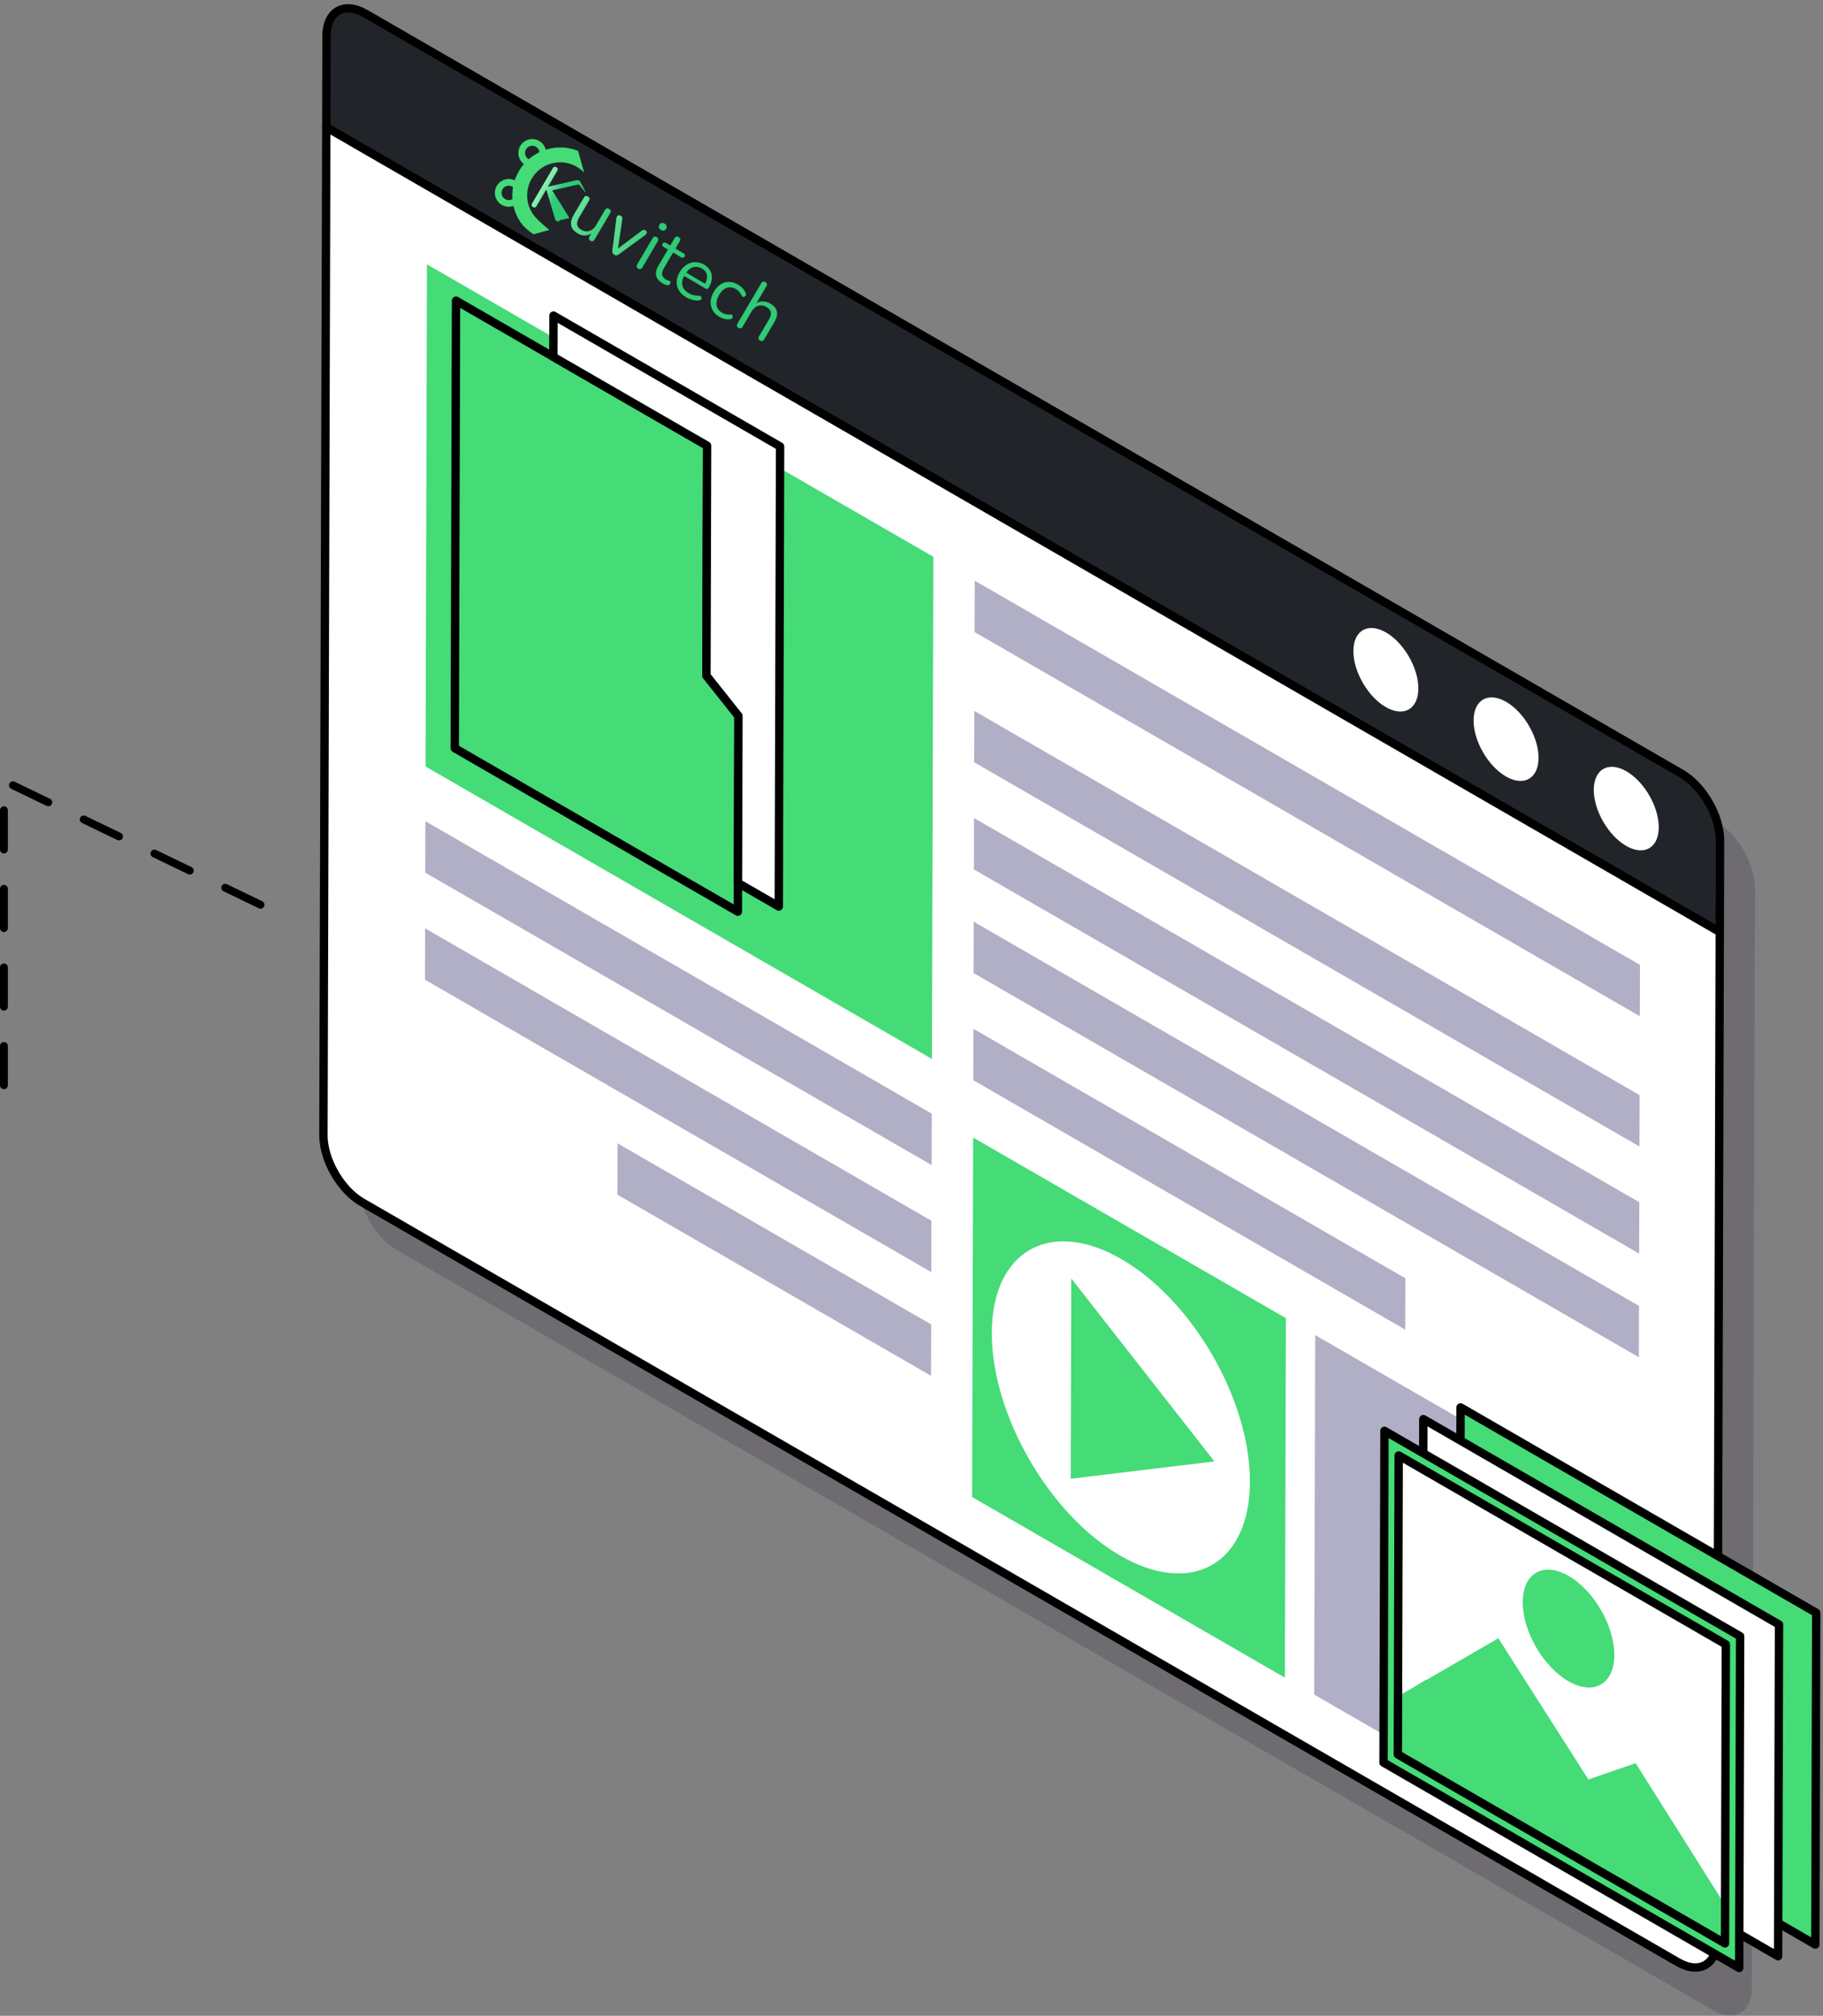
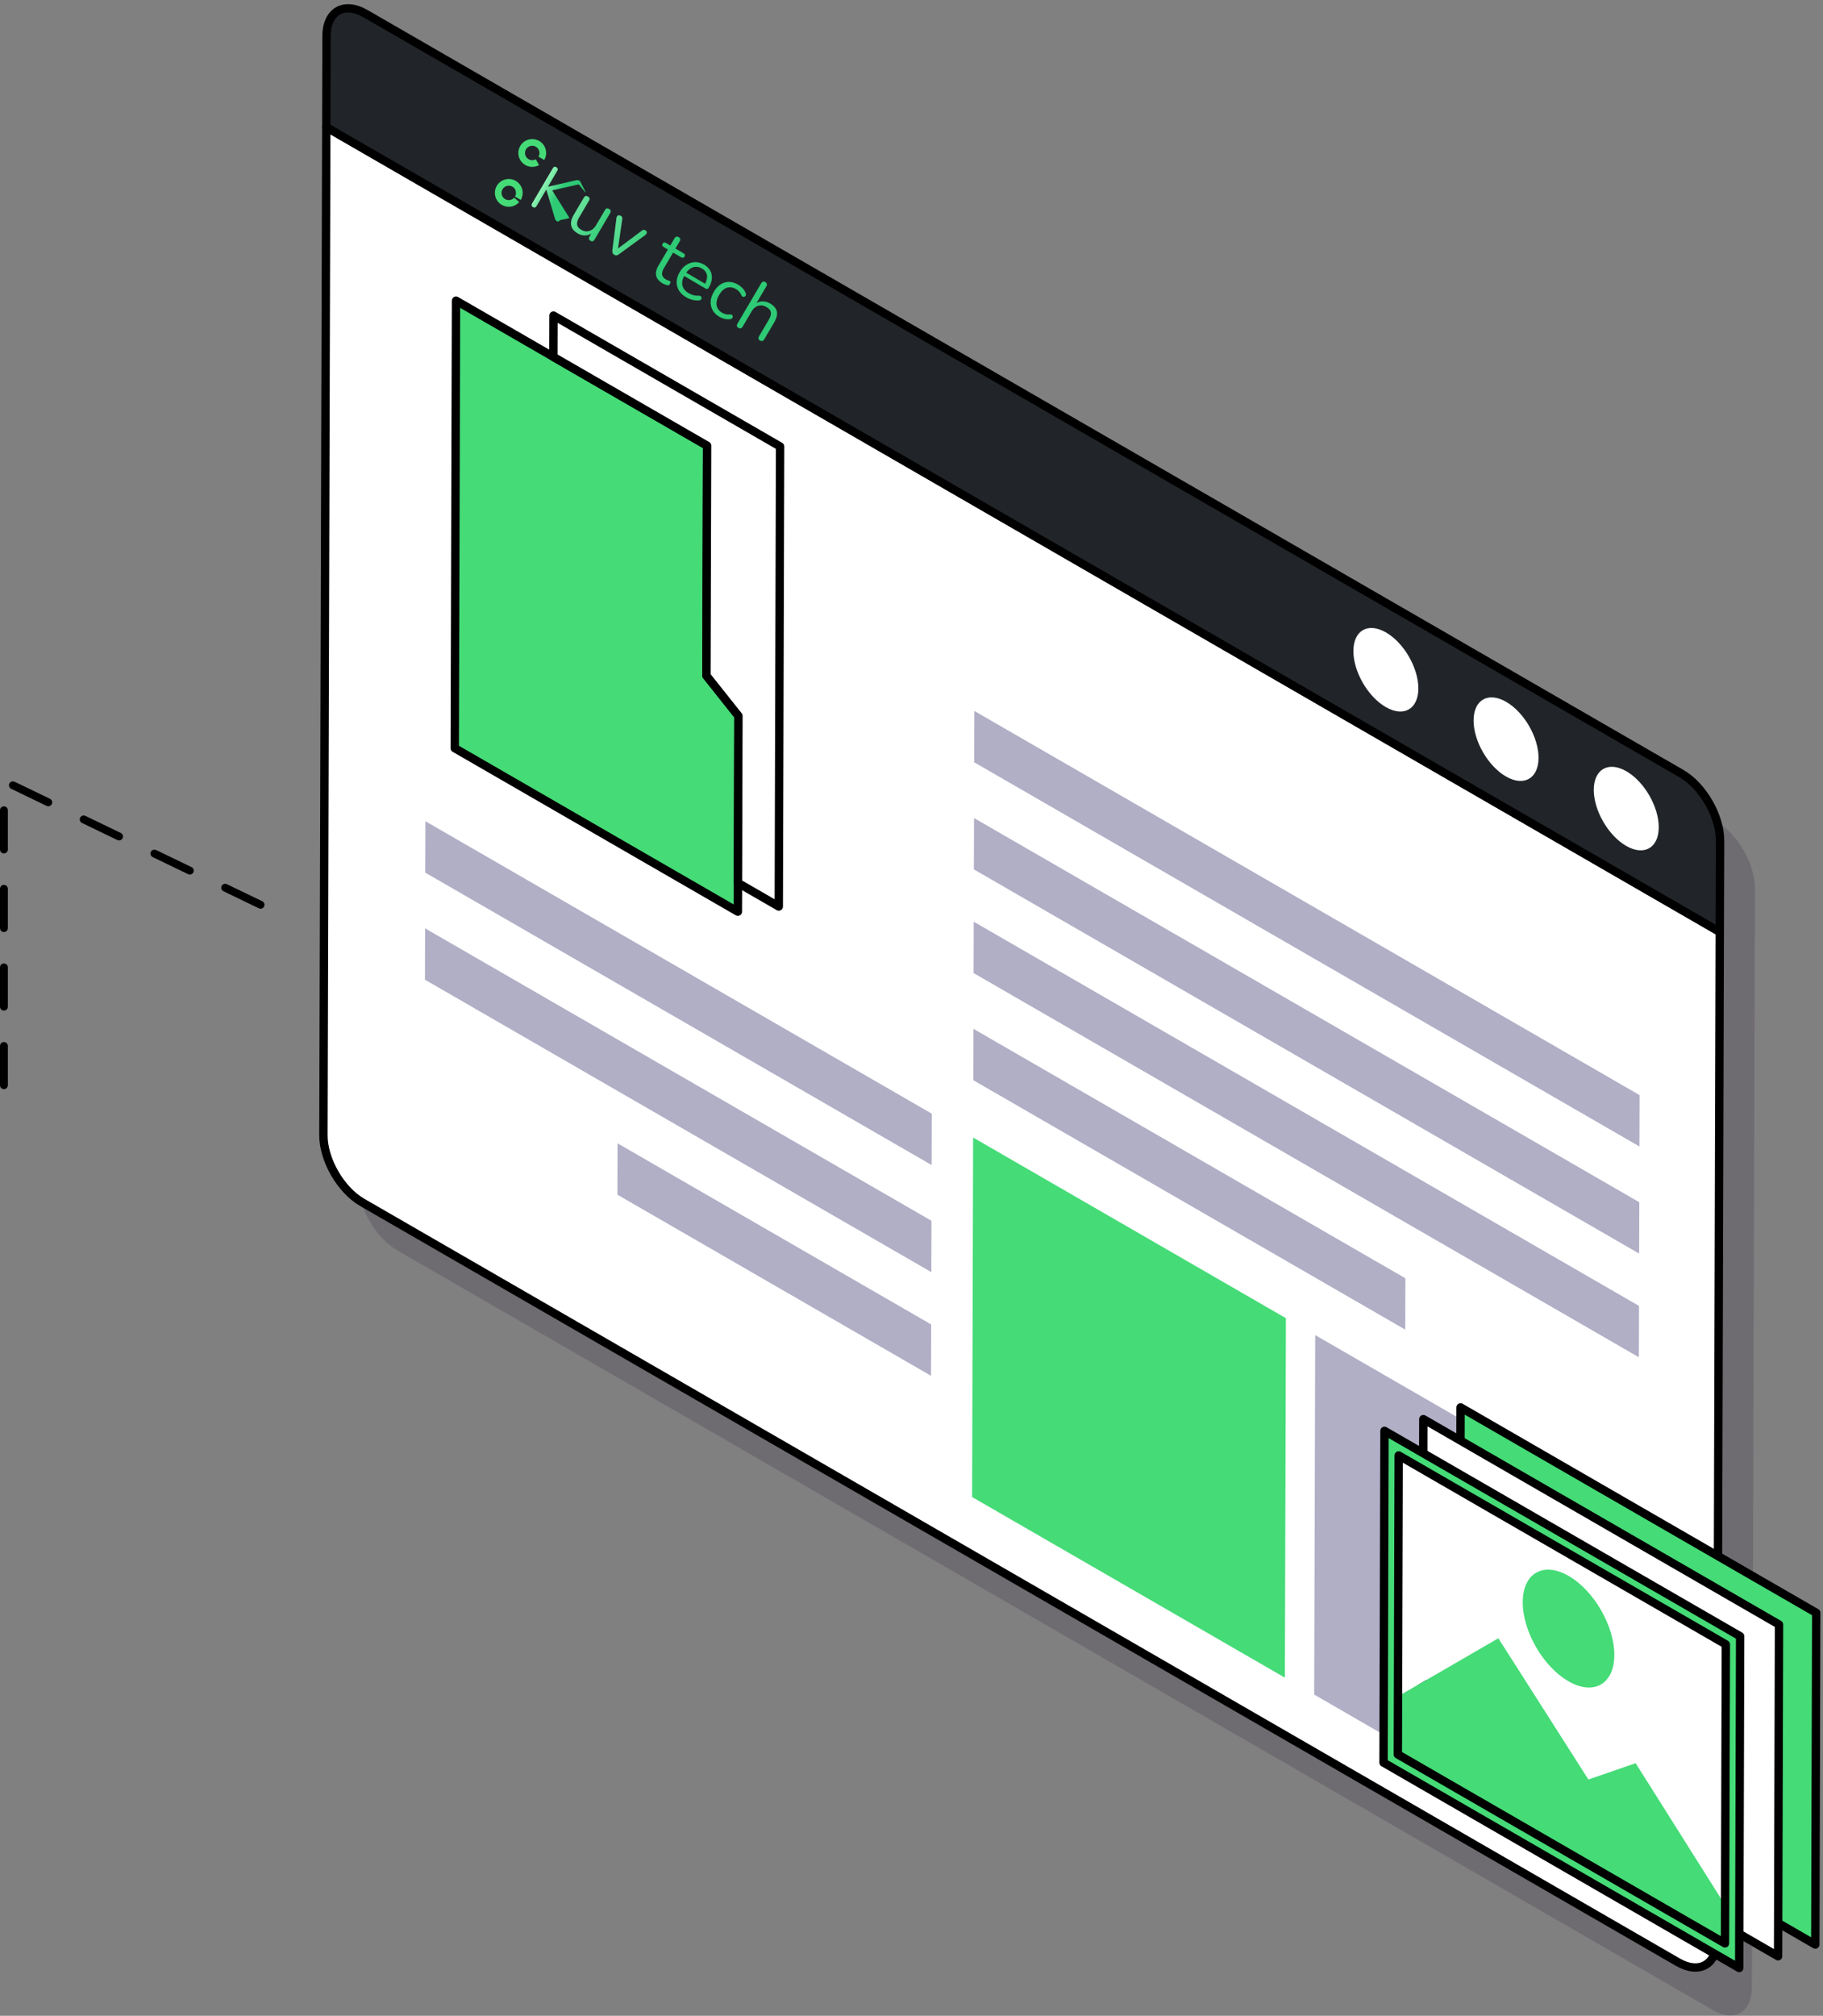
<svg xmlns="http://www.w3.org/2000/svg" viewBox="0 0 218 241" fill="none">
  <rect x="0" y="0" width="218" height="241" fill="#808080" stroke="none" />
  <g opacity="0.2">
    <path d="M209.867 106.239L209.832 117.136L209.491 237.645C209.486 240.6 207.394 241.794 204.82 240.309L47.494 149.477C44.92 147.992 42.843 144.39 42.853 141.434L43.194 20.925L43.224 10.028C43.234 7.073 45.326 5.879 47.895 7.364L205.221 98.197C207.794 99.681 209.872 103.284 209.867 106.239Z" fill="#2B1E38" />
  </g>
  <path d="M205.655 111.41L205.314 231.919C205.309 234.874 203.217 236.068 200.643 234.583L43.317 143.751C40.743 142.266 38.666 138.664 38.676 135.708L39.017 15.2L205.655 111.41Z" fill="white" stroke="black" stroke-miterlimit="10" stroke-linecap="round" stroke-linejoin="round" />
  <path d="M205.69 100.513L205.655 111.41L39.017 15.2L39.047 4.302C39.057 1.347 41.149 0.153 43.718 1.638L201.044 92.471C203.618 93.956 205.695 97.558 205.69 100.513Z" fill="#212529" stroke="black" stroke-miterlimit="10" stroke-linecap="round" stroke-linejoin="round" />
  <path d="M111.387 145.948L111.37 152.088L50.817 117.128L50.834 110.988L111.387 145.948Z" fill="#B0AFC6" />
-   <path d="M111.612 66.566L111.442 126.598L50.889 91.638L51.059 31.606L111.612 66.566Z" fill="#45DB77" />
  <path d="M153.772 157.592L153.65 200.57L116.248 178.976L116.369 135.998L153.772 157.592Z" fill="#45DB77" />
  <path d="M196.069 130.927L196.052 137.067L116.497 91.135L116.514 84.996L196.069 130.927Z" fill="#B0AFC6" />
-   <path d="M196.113 115.353L196.096 121.493L116.541 75.562L116.558 69.422L196.113 115.353Z" fill="#B0AFC6" />
  <path d="M111.423 133.143L111.406 139.286L50.853 104.326L50.871 98.182L111.423 133.143Z" fill="#B0AFC6" />
  <path d="M168.06 152.823L168.043 158.963L116.389 129.141L116.406 123.001L168.06 152.823Z" fill="#B0AFC6" />
  <path d="M194.678 181.21L194.556 224.188L157.154 202.594L157.276 159.616L194.678 181.21Z" fill="#B0AFC6" />
  <path d="M195.998 156.126L195.98 162.266L116.425 116.335L116.443 110.195L195.998 156.126Z" fill="#B0AFC6" />
  <path d="M196.033 143.733L196.015 149.872L116.46 103.941L116.478 97.802L196.033 143.733Z" fill="#B0AFC6" />
  <path d="M165.741 75.611C167.887 76.85 169.618 79.848 169.611 82.314C169.604 84.777 167.862 85.773 165.716 84.534C163.57 83.295 161.836 80.292 161.843 77.829C161.85 75.363 163.595 74.372 165.741 75.611Z" fill="white" />
  <path d="M180.111 83.908C182.257 85.147 183.991 88.146 183.984 90.613C183.977 93.076 182.232 94.07 180.086 92.831C177.943 91.594 176.209 88.591 176.216 86.128C176.223 83.661 177.968 82.671 180.111 83.908Z" fill="white" />
  <path d="M194.488 92.208C196.631 93.445 198.365 96.445 198.358 98.911C198.351 101.374 196.606 102.368 194.463 101.131C192.317 99.892 190.583 96.889 190.59 94.426C190.597 91.96 192.342 90.969 194.488 92.208Z" fill="white" />
  <path d="M111.352 158.342L111.335 164.482L73.833 142.83L73.85 136.69L111.352 158.342Z" fill="#B0AFC6" />
-   <path d="M149.47 177.172C149.445 186.966 142.516 190.919 133.987 185.997C125.463 181.075 118.579 169.144 118.604 159.35C118.634 149.556 125.563 145.603 134.087 150.525C142.617 155.447 149.5 167.378 149.47 177.172Z" fill="white" />
  <path d="M145.225 174.719L128.105 152.842L128.037 176.79L145.225 174.719Z" fill="#45DB77" />
  <path d="M217.19 192.817L217.08 232.479L174.548 207.923L174.658 168.261L217.19 192.817Z" fill="#45DB77" stroke="black" stroke-miterlimit="10" stroke-linecap="round" stroke-linejoin="round" />
  <path d="M212.74 194.218L212.63 233.88L170.098 209.324L170.208 169.662L212.74 194.218Z" fill="white" stroke="black" stroke-miterlimit="10" stroke-linecap="round" stroke-linejoin="round" />
  <path d="M167.26 174.006L206.382 196.593L206.294 227.764L195.595 210.795L189.946 212.747L179.178 195.862L167.179 202.814L167.26 174.006ZM187.55 200.999C190.576 202.746 193.036 201.344 193.046 197.87C193.056 194.393 190.611 190.159 187.585 188.412C184.562 186.667 182.101 188.069 182.091 191.546C182.082 195.019 184.527 199.253 187.55 200.999Z" fill="white" />
  <path d="M179.177 195.861L189.946 212.747L195.595 210.795L206.294 227.764L206.281 232.337L167.159 209.75L167.178 202.814L179.177 195.861Z" fill="#45DB77" />
  <path d="M187.586 188.411C190.612 190.158 193.057 194.392 193.047 197.869C193.037 201.343 190.576 202.745 187.551 200.998C184.528 199.253 182.083 195.018 182.093 191.544C182.102 188.068 184.563 186.666 187.586 188.411Z" fill="#45DB77" />
  <path d="M165.56 171.064L208.091 195.62L207.979 235.281L165.448 210.725L165.56 171.064ZM206.294 227.764L206.382 196.593L167.26 174.006L167.178 202.814L167.158 209.75L206.28 232.337L206.294 227.764Z" fill="#45DB77" stroke="black" stroke-miterlimit="10" stroke-linecap="round" stroke-linejoin="round" />
  <path d="M84.556 53.28L84.478 80.774L88.303 85.588L88.247 105.559L88.237 108.996L54.38 89.449L54.532 35.945L66.173 42.666L84.556 53.28Z" fill="#45DB77" stroke="black" stroke-miterlimit="10" stroke-linecap="round" stroke-linejoin="round" />
  <path d="M93.286 53.376L93.13 108.378L88.247 105.559L88.303 85.588L84.478 80.774L84.556 53.28L66.173 42.666L66.187 37.73L93.286 53.376Z" fill="white" stroke="black" stroke-miterlimit="10" stroke-linecap="round" stroke-linejoin="round" />
  <path d="M0.47 130.217C0.21 130.217 0 130.007 0 129.747V125.05C0 124.79 0.21 124.58 0.47 124.58C0.73 124.58 0.94 124.79 0.94 125.05V129.747C0.939 130.007 0.729 130.217 0.47 130.217ZM0.47 120.823C0.21 120.823 0 120.613 0 120.353V115.656C0 115.396 0.21 115.186 0.47 115.186C0.73 115.186 0.94 115.396 0.94 115.656V120.353C0.939 120.613 0.729 120.823 0.47 120.823ZM0.47 111.428C0.21 111.428 0 111.218 0 110.958V106.261C0 106.001 0.21 105.791 0.47 105.791C0.73 105.791 0.94 106.001 0.94 106.261V110.958C0.939 111.218 0.729 111.428 0.47 111.428ZM31.158 108.641C31.09 108.641 31.02 108.626 30.954 108.594L26.723 106.553C26.49 106.441 26.391 106.159 26.504 105.926C26.616 105.693 26.898 105.595 27.131 105.707L31.362 107.748C31.595 107.86 31.694 108.142 31.581 108.375C31.501 108.543 31.333 108.641 31.158 108.641ZM22.697 104.558C22.629 104.558 22.559 104.543 22.493 104.511L18.263 102.47C18.03 102.357 17.931 102.076 18.044 101.843C18.157 101.61 18.439 101.512 18.671 101.624L22.901 103.665C23.134 103.778 23.233 104.059 23.12 104.292C23.04 104.46 22.872 104.558 22.697 104.558ZM0.47 102.034C0.21 102.034 0 101.824 0 101.564V96.867C0 96.607 0.21 96.397 0.47 96.397C0.73 96.397 0.94 96.607 0.94 96.867V101.564C0.939 101.824 0.729 102.034 0.47 102.034ZM14.236 100.476C14.168 100.476 14.098 100.461 14.032 100.429L9.802 98.388C9.569 98.275 9.47 97.994 9.583 97.761C9.696 97.528 9.977 97.431 10.21 97.542L14.44 99.583C14.673 99.696 14.772 99.977 14.659 100.21C14.579 100.378 14.411 100.476 14.236 100.476ZM5.775 96.393C5.707 96.393 5.637 96.378 5.571 96.346L1.34 94.305C1.107 94.193 1.008 93.911 1.121 93.678C1.233 93.445 1.516 93.347 1.748 93.459L5.979 95.5C6.212 95.612 6.311 95.894 6.198 96.127C6.118 96.296 5.95 96.393 5.775 96.393Z" fill="black" />
  <path d="M62.272 23.902C62.488 23.535 62.554 23.098 62.457 22.682C62.36 22.267 62.107 21.905 61.75 21.671C61.393 21.438 60.959 21.35 60.54 21.427C60.12 21.505 59.746 21.741 59.496 22.086C59.245 22.431 59.138 22.86 59.195 23.283C59.252 23.706 59.47 24.09 59.803 24.357C60.136 24.623 60.559 24.752 60.984 24.715C61.409 24.678 61.803 24.479 62.086 24.159L61.488 23.631C61.341 23.798 61.136 23.901 60.915 23.92C60.694 23.94 60.474 23.873 60.301 23.734C60.128 23.596 60.015 23.396 59.985 23.176C59.955 22.956 60.011 22.733 60.142 22.554C60.272 22.374 60.466 22.252 60.684 22.212C60.902 22.171 61.127 22.217 61.313 22.338C61.499 22.46 61.63 22.648 61.681 22.864C61.731 23.08 61.697 23.307 61.584 23.498L62.272 23.902Z" fill="#45DB77" />
  <path d="M65.078 19.132C65.282 18.785 65.353 18.375 65.278 17.98C65.203 17.584 64.986 17.229 64.669 16.981C64.352 16.733 63.955 16.609 63.553 16.632C63.151 16.655 62.771 16.823 62.483 17.105C62.196 17.387 62.021 17.764 61.991 18.166C61.961 18.567 62.078 18.966 62.32 19.288C62.562 19.61 62.913 19.833 63.307 19.915C63.701 19.998 64.112 19.934 64.463 19.736L64.071 19.042C63.889 19.145 63.675 19.178 63.47 19.135C63.265 19.092 63.083 18.976 62.957 18.809C62.831 18.642 62.77 18.434 62.786 18.225C62.801 18.017 62.892 17.821 63.042 17.674C63.191 17.527 63.389 17.44 63.598 17.428C63.807 17.416 64.013 17.48 64.178 17.609C64.343 17.738 64.456 17.923 64.495 18.129C64.534 18.334 64.497 18.547 64.391 18.728L65.078 19.132Z" fill="#45DB77" />
  <path d="M63.731 24.761C63.645 24.71 63.592 24.646 63.572 24.569C63.56 24.491 63.58 24.407 63.632 24.319L66.107 20.112C66.161 20.019 66.223 19.963 66.293 19.945C66.369 19.924 66.451 19.939 66.538 19.991C66.625 20.042 66.676 20.105 66.691 20.179C66.712 20.251 66.696 20.334 66.641 20.427L65.529 22.318L65.542 22.325L68.854 21.559C68.938 21.536 69.012 21.529 69.077 21.538C69.145 21.542 69.209 21.562 69.27 21.598C69.353 21.647 69.4 21.701 69.411 21.761C69.427 21.824 70.066 22.952 70.024 23.005C69.981 23.057 69.266 22.024 69.182 22.046L65.725 22.835L65.903 22.547L68.08 26.035C68.109 26.136 66.966 26.28 66.932 26.349C66.9 26.414 66.849 26.455 66.779 26.474C66.717 26.491 66.644 26.475 66.562 26.426C66.496 26.388 66.449 26.339 66.419 26.28C66.392 26.228 66.366 26.156 66.344 26.066L65.335 22.677L65.322 22.669L64.167 24.633C64.115 24.722 64.051 24.78 63.977 24.807C63.904 24.83 63.823 24.815 63.731 24.761Z" fill="url(#paint0_linear_1238_468)" />
-   <path fill-rule="evenodd" clip-rule="evenodd" d="M65.851 17.743C66.953 17.519 68.092 17.625 69.129 18.041L69.852 20.627C69.538 20.299 69.169 20.025 68.757 19.82C67.968 19.426 67.07 19.308 66.205 19.484C65.341 19.659 64.56 20.119 63.987 20.79C63.414 21.46 63.082 22.303 63.043 23.184C63.004 24.065 63.261 24.934 63.772 25.652C64.284 26.371 65.692 27.488 65.692 27.488L63.804 28.006L63.796 28.007C63.142 27.571 62.621 27.097 62.325 26.682C61.584 25.641 61.212 24.382 61.268 23.105C61.325 21.828 61.807 20.607 62.637 19.636C63.468 18.664 64.599 17.998 65.851 17.743Z" fill="#45DB77" />
  <path d="M88.303 39.195C88.201 39.135 88.141 39.062 88.123 38.977C88.105 38.891 88.126 38.797 88.186 38.696L91.032 33.857C91.092 33.755 91.162 33.694 91.243 33.673C91.327 33.647 91.419 33.664 91.521 33.724C91.618 33.781 91.678 33.854 91.701 33.943C91.727 34.026 91.71 34.119 91.651 34.22L90.339 36.45L90.24 36.391C90.52 36.16 90.823 36.041 91.148 36.035C91.482 36.026 91.807 36.115 92.122 36.3C92.417 36.474 92.63 36.671 92.761 36.891C92.897 37.114 92.949 37.364 92.917 37.639C92.889 37.908 92.777 38.208 92.583 38.538L91.384 40.577C91.324 40.679 91.25 40.741 91.161 40.764C91.077 40.79 90.987 40.774 90.89 40.717C90.789 40.657 90.726 40.583 90.703 40.494C90.685 40.409 90.706 40.315 90.766 40.214L91.943 38.212C92.146 37.867 92.225 37.576 92.18 37.338C92.143 37.098 91.977 36.891 91.682 36.717C91.341 36.517 91.006 36.463 90.677 36.556C90.356 36.648 90.093 36.868 89.887 37.218L88.804 39.06C88.678 39.273 88.511 39.318 88.303 39.195Z" fill="url(#paint1_linear_1238_468)" />
  <path d="M86.028 37.877C85.656 37.659 85.383 37.389 85.209 37.068C85.035 36.747 84.959 36.399 84.982 36.023C85.012 35.645 85.141 35.263 85.368 34.877C85.541 34.583 85.737 34.343 85.955 34.158C86.174 33.972 86.41 33.845 86.663 33.775C86.919 33.701 87.182 33.685 87.452 33.727C87.727 33.773 88.004 33.878 88.284 34.042C88.467 34.15 88.641 34.29 88.807 34.463C88.972 34.635 89.097 34.838 89.179 35.071C89.209 35.136 89.216 35.199 89.202 35.258C89.187 35.318 89.157 35.369 89.112 35.411C89.07 35.447 89.021 35.473 88.964 35.487C88.911 35.497 88.855 35.488 88.796 35.46C88.742 35.435 88.699 35.386 88.667 35.312C88.594 35.133 88.501 34.983 88.388 34.861C88.274 34.74 88.154 34.642 88.026 34.567C87.828 34.45 87.635 34.381 87.449 34.361C87.266 34.335 87.089 34.35 86.918 34.407C86.748 34.464 86.584 34.562 86.427 34.701C86.274 34.844 86.131 35.029 85.997 35.258C85.737 35.699 85.636 36.11 85.692 36.492C85.751 36.868 85.975 37.17 86.361 37.398C86.489 37.472 86.63 37.528 86.786 37.566C86.948 37.606 87.127 37.616 87.324 37.595C87.404 37.587 87.468 37.601 87.516 37.636C87.563 37.671 87.595 37.717 87.609 37.773C87.627 37.825 87.626 37.879 87.606 37.935C87.592 37.995 87.562 38.046 87.517 38.088C87.475 38.124 87.418 38.145 87.346 38.151C87.106 38.187 86.871 38.179 86.642 38.126C86.416 38.068 86.211 37.985 86.028 37.877Z" fill="url(#paint2_linear_1238_468)" />
  <path d="M82.064 35.546C81.673 35.315 81.379 35.04 81.184 34.72C80.996 34.398 80.907 34.049 80.917 33.672C80.931 33.298 81.055 32.914 81.287 32.518C81.514 32.132 81.787 31.843 82.107 31.648C82.43 31.449 82.771 31.346 83.132 31.339C83.497 31.335 83.855 31.437 84.206 31.643C84.455 31.79 84.654 31.965 84.802 32.168C84.952 32.366 85.05 32.584 85.095 32.822C85.145 33.063 85.14 33.316 85.08 33.581C85.025 33.849 84.915 34.123 84.751 34.402C84.704 34.483 84.645 34.531 84.575 34.544C84.508 34.553 84.432 34.532 84.345 34.481L81.689 32.918L81.926 32.515L84.438 33.992L84.257 34.019C84.418 33.745 84.513 33.49 84.542 33.255C84.574 33.014 84.541 32.797 84.443 32.602C84.35 32.411 84.187 32.247 83.953 32.109C83.693 31.956 83.436 31.887 83.181 31.901C82.934 31.913 82.703 31.998 82.486 32.158C82.272 32.312 82.083 32.528 81.919 32.807L81.892 32.853C81.617 33.32 81.52 33.741 81.601 34.116C81.687 34.494 81.938 34.806 82.355 35.051C82.528 35.153 82.712 35.23 82.907 35.284C83.107 35.34 83.32 35.362 83.545 35.352C83.643 35.348 83.719 35.365 83.772 35.403C83.833 35.439 83.871 35.485 83.885 35.542C83.903 35.593 83.902 35.647 83.883 35.704C83.871 35.758 83.836 35.806 83.778 35.847C83.725 35.891 83.653 35.914 83.563 35.915C83.323 35.938 83.07 35.915 82.802 35.847C82.534 35.778 82.288 35.678 82.064 35.546Z" fill="url(#paint3_linear_1238_468)" />
  <path d="M79.25 33.89C78.96 33.72 78.746 33.525 78.607 33.307C78.476 33.087 78.421 32.849 78.44 32.594C78.463 32.335 78.559 32.06 78.729 31.771L79.871 29.831L79.359 29.53C79.273 29.479 79.219 29.42 79.197 29.352C79.178 29.28 79.191 29.205 79.236 29.129C79.28 29.053 79.337 29.008 79.407 28.995C79.477 28.981 79.555 29 79.641 29.05L80.153 29.351L80.668 28.476C80.727 28.375 80.8 28.315 80.886 28.297C80.975 28.275 81.067 28.292 81.164 28.349C81.261 28.405 81.318 28.477 81.336 28.562C81.362 28.646 81.346 28.739 81.286 28.84L80.771 29.715L81.733 30.281C81.819 30.332 81.874 30.391 81.895 30.459C81.917 30.526 81.906 30.598 81.861 30.674C81.816 30.75 81.758 30.797 81.685 30.816C81.615 30.83 81.537 30.811 81.451 30.76L80.489 30.195L79.383 32.074C79.213 32.363 79.145 32.62 79.177 32.844C79.213 33.063 79.368 33.253 79.643 33.415C79.74 33.471 79.827 33.509 79.905 33.528C79.988 33.549 80.053 33.574 80.098 33.601C80.147 33.623 80.176 33.66 80.186 33.714C80.196 33.767 80.175 33.837 80.124 33.923C80.089 33.984 80.043 34.032 79.988 34.068C79.938 34.107 79.879 34.12 79.811 34.107C79.738 34.092 79.646 34.062 79.535 34.017C79.426 33.98 79.331 33.938 79.25 33.89Z" fill="#2ECA75" />
-   <path d="M76.311 32.12C76.209 32.06 76.149 31.988 76.131 31.902C76.116 31.811 76.14 31.712 76.202 31.606L78.033 28.494C78.096 28.387 78.169 28.321 78.253 28.295C78.336 28.269 78.429 28.286 78.531 28.346C78.628 28.403 78.688 28.476 78.711 28.564C78.734 28.653 78.714 28.751 78.651 28.857L76.821 31.97C76.758 32.076 76.681 32.143 76.589 32.171C76.505 32.197 76.412 32.18 76.311 32.12ZM79.032 27.494C78.905 27.419 78.825 27.328 78.793 27.22C78.763 27.107 78.783 26.992 78.852 26.875C78.923 26.754 79.012 26.683 79.12 26.664C79.23 26.64 79.348 26.666 79.475 26.741C79.608 26.818 79.688 26.91 79.715 27.015C79.75 27.117 79.732 27.23 79.661 27.351C79.592 27.468 79.501 27.541 79.388 27.57C79.283 27.597 79.165 27.572 79.032 27.494Z" fill="#2ECA75" />
  <path d="M73.45 30.458C73.363 30.407 73.3 30.339 73.261 30.255C73.225 30.165 73.213 30.056 73.227 29.927L73.715 26.076C73.724 25.98 73.753 25.901 73.802 25.841C73.851 25.781 73.913 25.746 73.988 25.735C74.063 25.724 74.146 25.746 74.237 25.8C74.319 25.848 74.372 25.903 74.397 25.965C74.422 26.028 74.425 26.115 74.407 26.228L73.864 30.015L73.658 29.894L76.728 27.593C76.817 27.522 76.895 27.483 76.962 27.474C77.028 27.466 77.105 27.487 77.192 27.538C77.273 27.586 77.322 27.642 77.339 27.706C77.361 27.774 77.355 27.842 77.321 27.911C77.296 27.978 77.245 28.04 77.17 28.099L74.021 30.394C73.926 30.475 73.828 30.52 73.727 30.528C73.634 30.535 73.541 30.512 73.45 30.458Z" fill="url(#paint4_linear_1238_468)" />
  <path d="M69.093 27.916C68.793 27.739 68.575 27.539 68.439 27.316C68.312 27.09 68.261 26.839 68.288 26.561C68.319 26.286 68.431 25.986 68.622 25.661L69.821 23.622C69.884 23.515 69.956 23.452 70.036 23.431C70.122 23.413 70.213 23.433 70.31 23.49C70.412 23.549 70.473 23.62 70.494 23.7C70.52 23.784 70.502 23.879 70.439 23.986L69.244 26.017C69.053 26.342 68.976 26.624 69.013 26.864C69.058 27.103 69.225 27.307 69.516 27.478C69.831 27.663 70.151 27.708 70.474 27.611C70.798 27.515 71.061 27.294 71.264 26.95L72.348 25.108C72.41 25.002 72.482 24.938 72.563 24.917C72.649 24.899 72.742 24.92 72.844 24.98C72.941 25.037 73 25.106 73.021 25.187C73.047 25.27 73.029 25.365 72.966 25.472L71.099 28.645C70.974 28.858 70.812 28.906 70.614 28.789C70.517 28.733 70.457 28.66 70.434 28.571C70.416 28.485 70.437 28.392 70.496 28.29L70.904 27.598L70.94 27.763C70.662 28.002 70.36 28.132 70.034 28.151C69.712 28.174 69.399 28.095 69.093 27.916Z" fill="url(#paint5_linear_1238_468)" />
  <defs>
    <linearGradient id="paint0_linear_1238_468" x1="63.961" y1="22.461" x2="89.23" y2="37.326" gradientUnits="userSpaceOnUse">
      <stop stop-color="#ACFFC8" />
      <stop offset="0.095" stop-color="#2ECA75" />
    </linearGradient>
    <linearGradient id="paint1_linear_1238_468" x1="63.734" y1="21.95" x2="93.311" y2="39.349" gradientUnits="userSpaceOnUse">
      <stop stop-color="#ACFFC8" />
      <stop offset="0.53" stop-color="#2ECA75" />
    </linearGradient>
    <linearGradient id="paint2_linear_1238_468" x1="63.734" y1="21.95" x2="93.311" y2="39.349" gradientUnits="userSpaceOnUse">
      <stop stop-color="#ACFFC8" />
      <stop offset="0.555" stop-color="#2ECA75" />
    </linearGradient>
    <linearGradient id="paint3_linear_1238_468" x1="63.734" y1="21.95" x2="93.311" y2="39.349" gradientUnits="userSpaceOnUse">
      <stop stop-color="#ACFFC8" />
      <stop offset="0.165" stop-color="#2ECA75" />
    </linearGradient>
    <linearGradient id="paint4_linear_1238_468" x1="63.734" y1="21.95" x2="93.311" y2="39.349" gradientUnits="userSpaceOnUse">
      <stop stop-color="#ACFFC8" />
      <stop offset="0.495" stop-color="#2ECA75" />
    </linearGradient>
    <linearGradient id="paint5_linear_1238_468" x1="63.734" y1="21.95" x2="93.311" y2="39.349" gradientUnits="userSpaceOnUse">
      <stop stop-color="#ACFFC8" />
      <stop offset="0.315" stop-color="#2ECA75" />
    </linearGradient>
  </defs>
</svg>